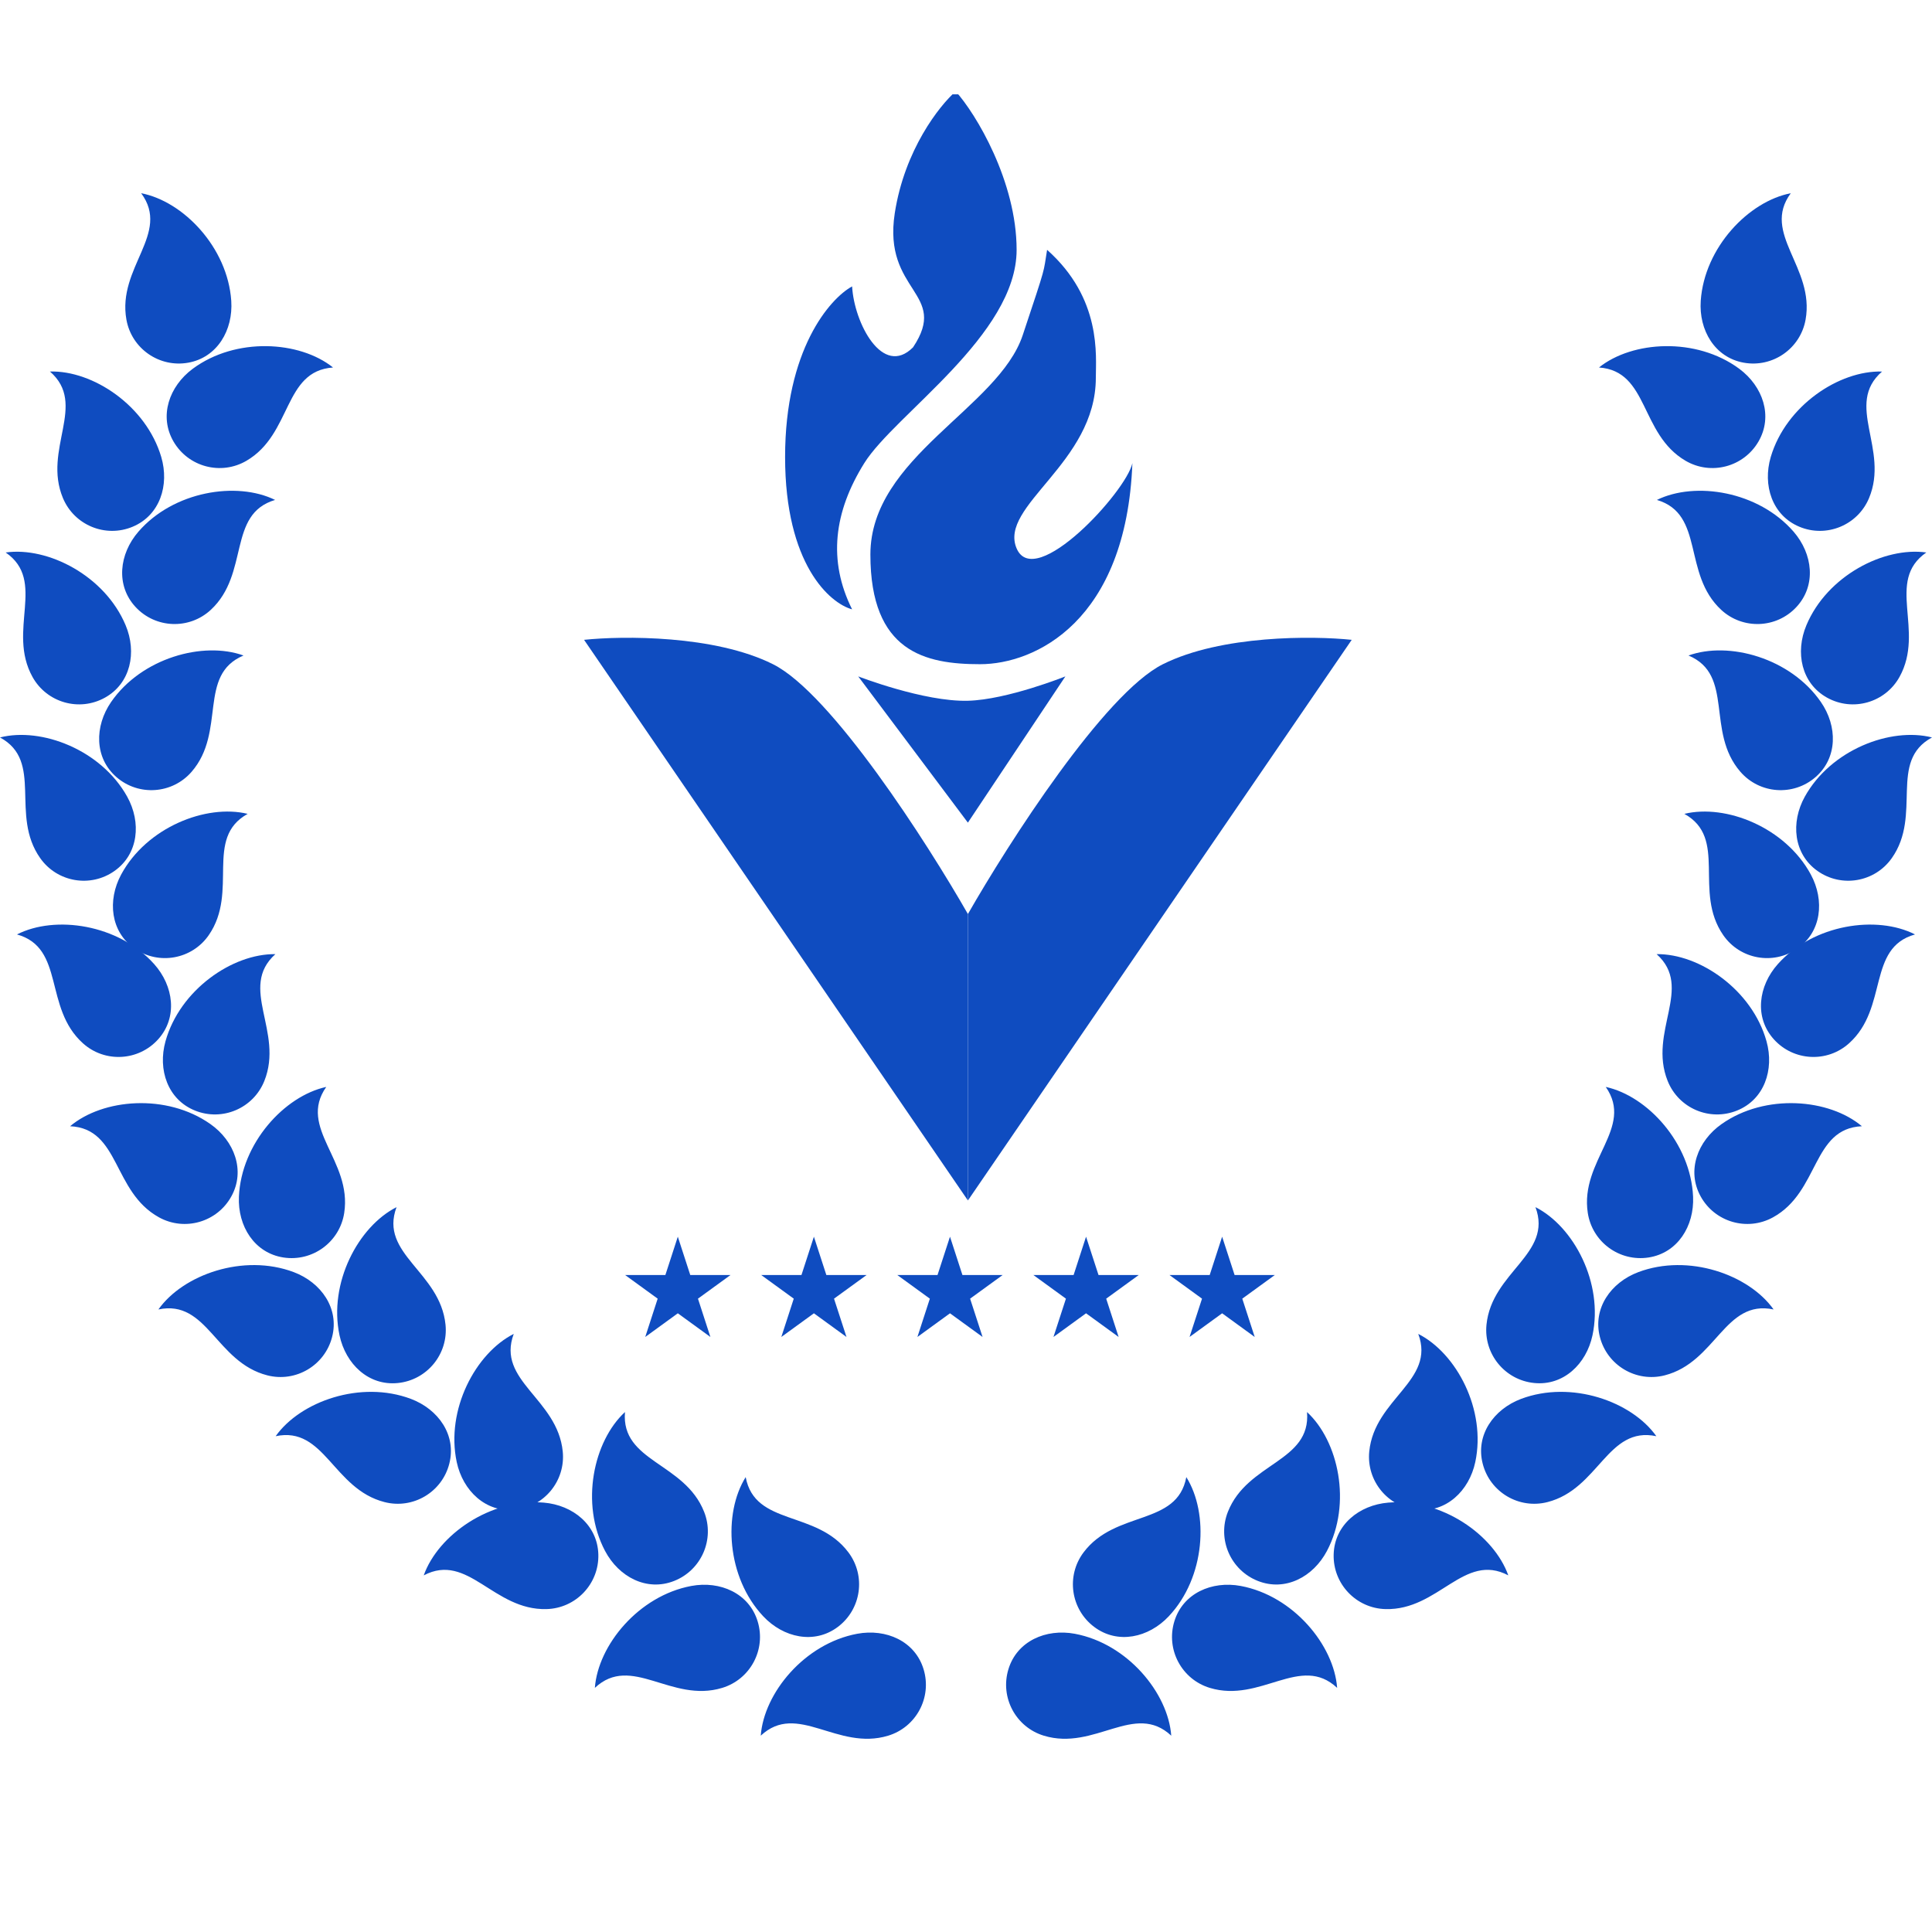
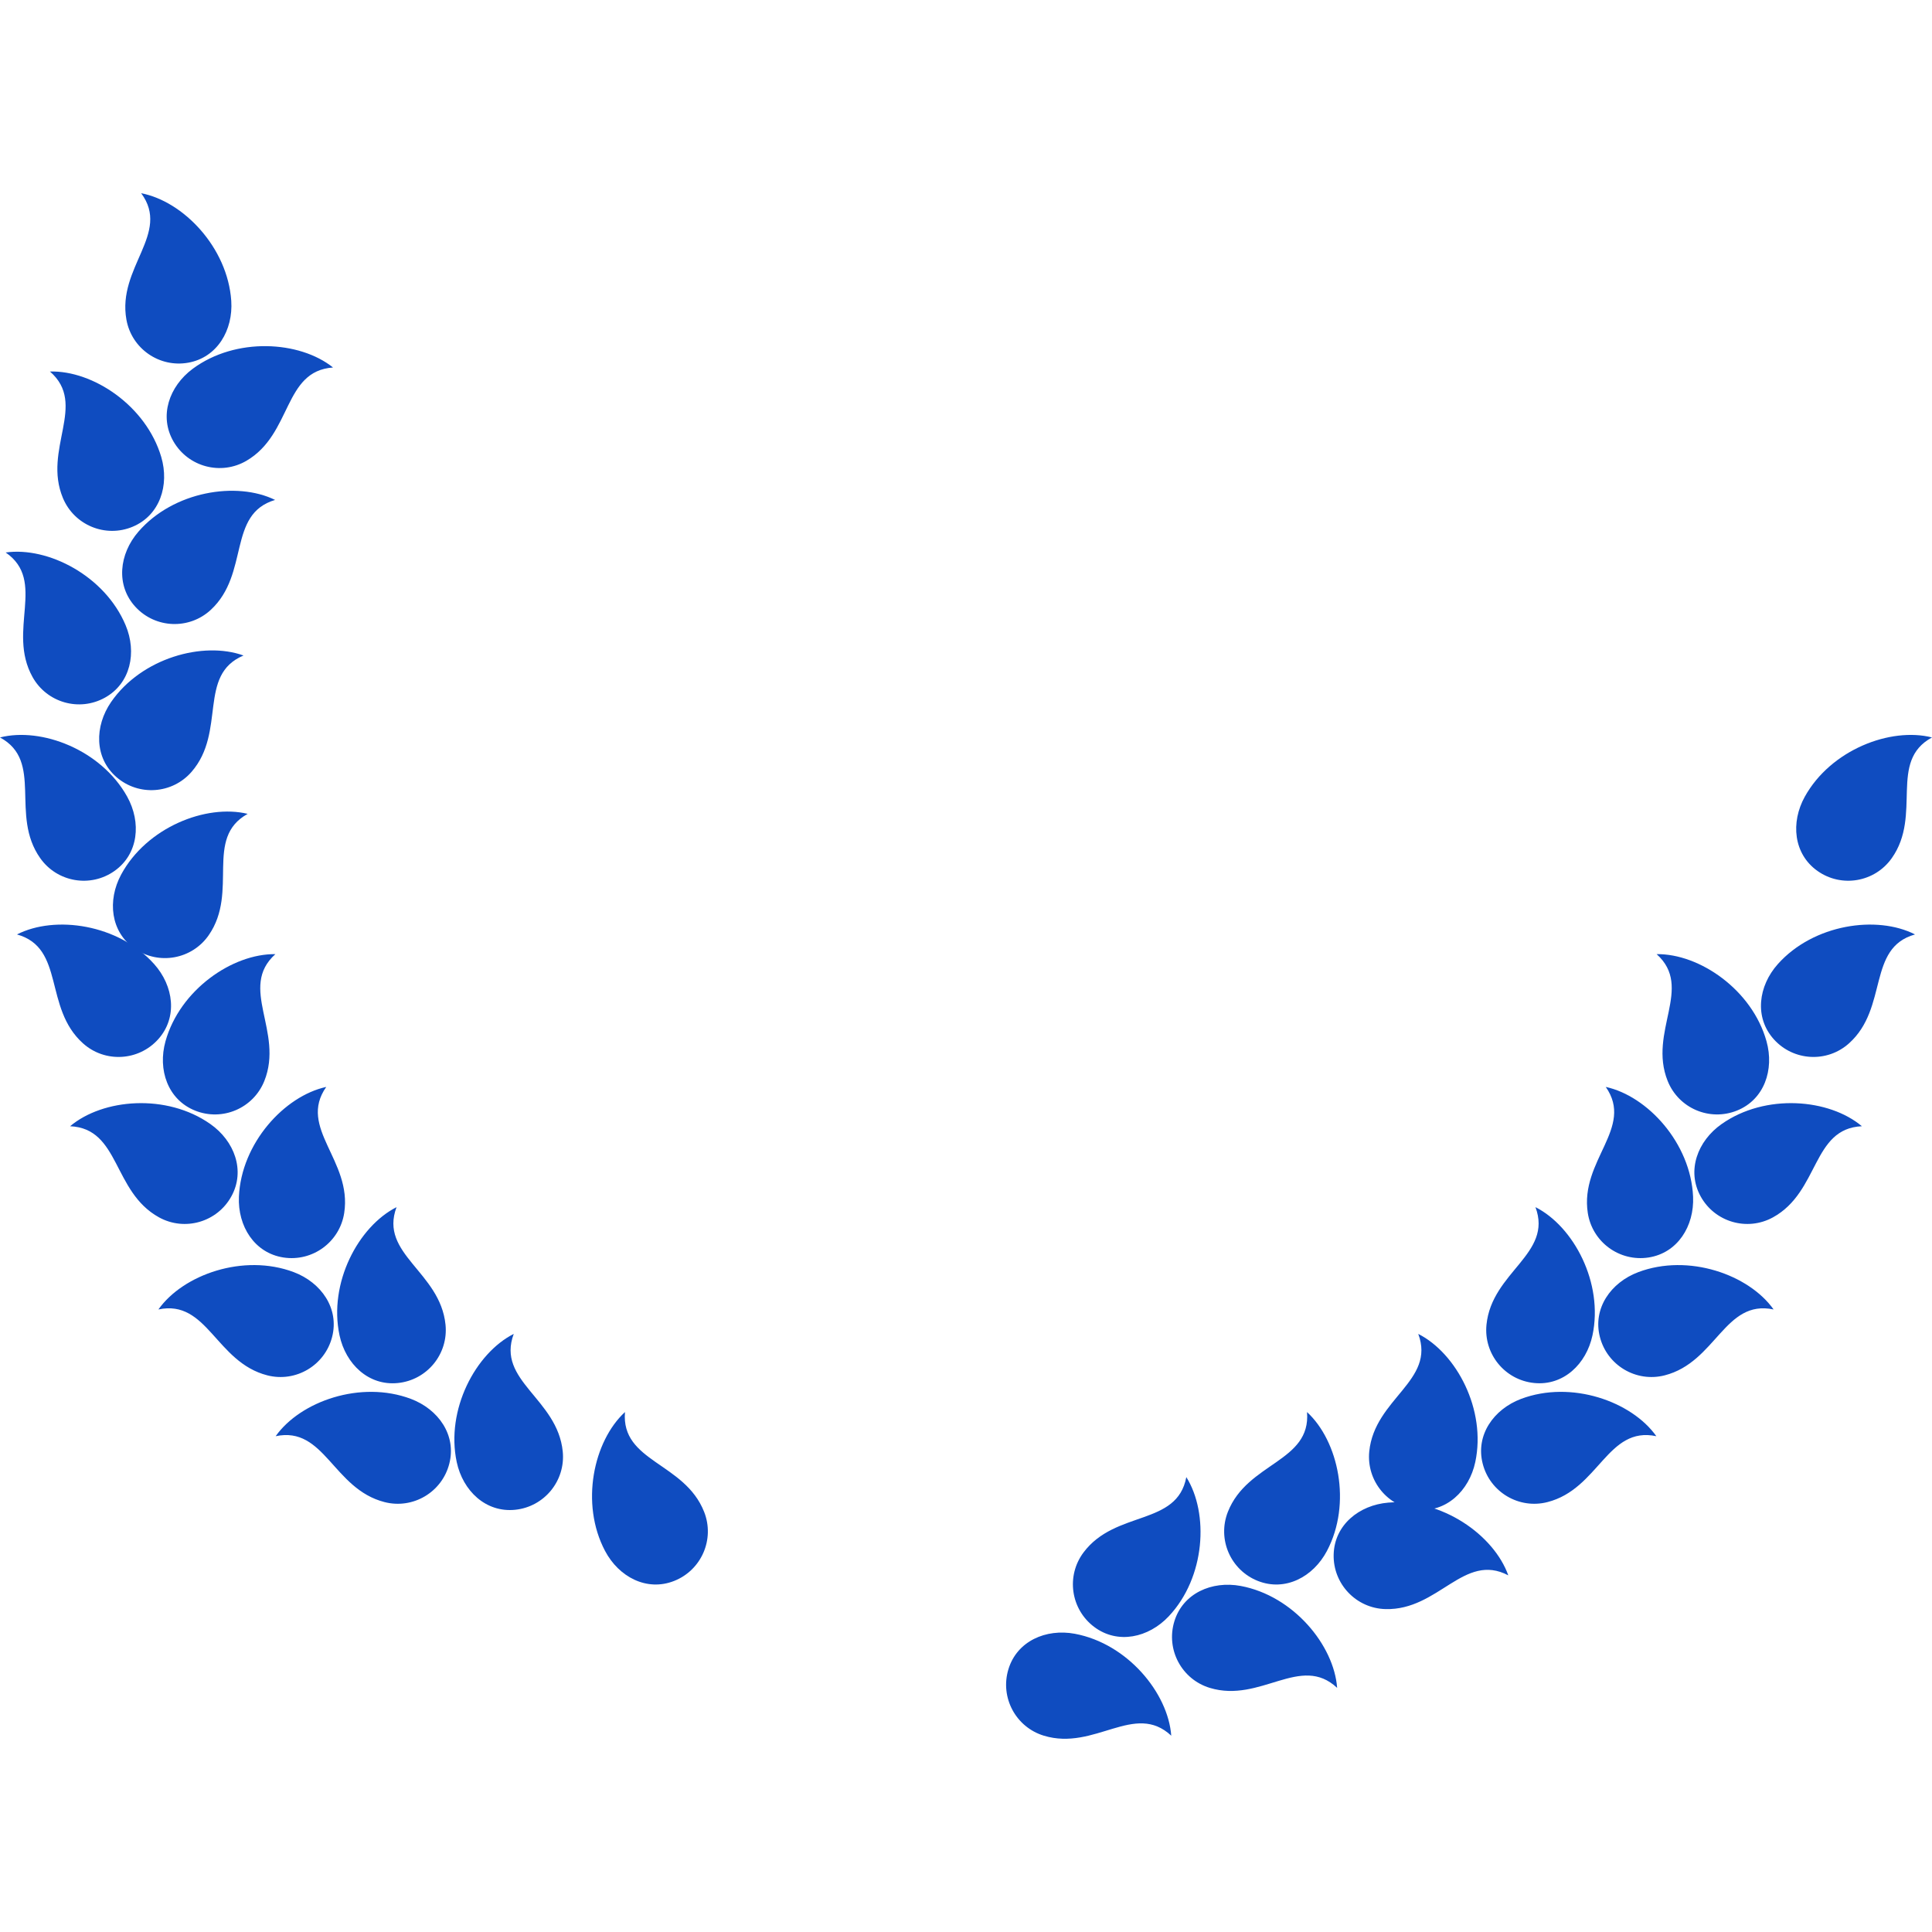
<svg xmlns="http://www.w3.org/2000/svg" width="80" height="80" viewBox="0 0 80 80" fill="none">
  <path d="M7.981 15.27C7.002 15.996 6.573 17.234 7.187 18.286C7.801 19.338 9.15 19.694 10.203 19.081C12.107 17.97 11.719 15.361 13.79 15.217C12.407 14.11 9.764 13.95 7.981 15.27ZM9.576 12.456C9.658 13.671 8.995 14.802 7.796 15.018C6.598 15.233 5.451 14.437 5.235 13.238C4.843 11.068 7.081 9.671 5.846 8.001C7.588 8.335 9.424 10.243 9.576 12.456ZM5.731 22.016C4.933 22.937 4.784 24.239 5.612 25.133C6.438 26.026 7.834 26.08 8.728 25.253C10.346 23.754 9.401 21.292 11.391 20.701C9.8 19.92 7.185 20.339 5.731 22.016ZM6.677 18.922C7.021 20.091 6.62 21.338 5.495 21.81C4.373 22.281 3.081 21.752 2.608 20.629C1.756 18.596 3.636 16.746 2.068 15.384C3.84 15.332 6.048 16.795 6.677 18.922ZM4.601 29.068C3.91 30.07 3.903 31.381 4.823 32.179C5.743 32.977 7.135 32.879 7.934 31.958C9.379 30.291 8.169 27.948 10.083 27.143C8.416 26.541 5.862 27.242 4.601 29.068ZM5.202 25.89C5.674 27.014 5.41 28.297 4.344 28.889C3.28 29.48 1.938 29.096 1.346 28.031C0.276 26.103 1.943 24.058 0.235 22.877C1.99 22.631 4.345 23.844 5.202 25.89ZM5.017 36.213C4.439 37.285 4.576 38.589 5.577 39.281C6.579 39.974 7.953 39.723 8.645 38.721C9.899 36.907 8.44 34.71 10.255 33.7C8.532 33.283 6.071 34.26 5.017 36.213Z" fill="#0F4CC0" />
  <path d="M5.267 32.989C5.858 34.054 5.736 35.359 4.743 36.063C3.749 36.768 2.372 36.532 1.668 35.538C0.393 33.739 1.825 31.525 0 30.536C1.718 30.1 4.191 31.048 5.267 32.989ZM6.852 43.119C6.525 44.293 6.946 45.534 8.077 45.987C9.208 46.441 10.491 45.893 10.945 44.762C11.766 42.716 9.857 40.896 11.403 39.509C9.632 39.485 7.448 40.982 6.852 43.119ZM6.382 39.919C7.194 40.827 7.364 42.127 6.551 43.033C5.737 43.94 4.342 44.016 3.436 43.202C1.795 41.729 2.703 39.253 0.703 38.693C2.282 37.887 4.903 38.265 6.382 39.919ZM9.893 49.553C9.84 50.77 10.533 51.884 11.737 52.07C12.94 52.255 14.067 51.431 14.253 50.226C14.589 48.047 12.318 46.706 13.509 45.007C11.778 45.384 9.99 47.336 9.893 49.553ZM8.711 46.544C9.707 47.244 10.168 48.471 9.581 49.538C8.994 50.606 7.652 50.995 6.585 50.408C4.653 49.345 4.977 46.727 2.902 46.635C4.257 45.493 6.896 45.267 8.711 46.544ZM14.059 55.294C14.314 56.485 15.263 57.391 16.474 57.268C17.686 57.146 18.57 56.065 18.448 54.853C18.227 52.658 15.691 51.93 16.42 49.986C14.838 50.785 13.597 53.124 14.059 55.294ZM12.161 52.675C13.3 53.104 14.054 54.177 13.753 55.358C13.452 56.538 12.252 57.251 11.072 56.951C8.935 56.406 8.59 53.791 6.559 54.222C7.585 52.776 10.083 51.895 12.161 52.675ZM18.912 60.542C19.167 61.733 20.115 62.639 21.328 62.517C22.539 62.395 23.423 61.314 23.302 60.102C23.081 57.908 20.546 57.179 21.273 55.234C19.692 56.034 18.45 58.373 18.912 60.542ZM17.013 57.924C18.154 58.354 18.907 59.426 18.605 60.606C18.306 61.787 17.104 62.5 15.925 62.199C13.788 61.655 13.444 59.04 11.414 59.47C12.439 58.025 14.936 57.145 17.013 57.924ZM25.054 64.221C25.623 65.299 26.782 65.911 27.915 65.463C29.048 65.015 29.604 63.734 29.156 62.602C28.346 60.55 25.708 60.54 25.879 58.47C24.575 59.671 24.017 62.26 25.054 64.221Z" fill="#0F4CC0" />
-   <path d="M22.514 62.22C23.727 62.321 24.744 63.149 24.776 64.366C24.809 65.583 23.848 66.597 22.63 66.629C20.426 66.687 19.382 64.264 17.546 65.233C18.139 63.562 20.303 62.035 22.514 62.22ZM31.604 66.927C32.438 67.815 33.719 68.099 34.693 67.367C35.666 66.635 35.863 65.253 35.131 64.28C33.806 62.516 31.261 63.205 30.877 61.164C29.937 62.666 30.084 65.311 31.604 66.927ZM28.625 65.671C29.822 65.448 31.021 65.975 31.374 67.141C31.728 68.307 31.07 69.538 29.904 69.892C27.794 70.532 26.147 68.471 24.632 69.891C24.762 68.124 26.444 66.079 28.625 65.671ZM35.494 67.651C36.691 67.428 37.891 67.955 38.244 69.121C38.598 70.287 37.94 71.518 36.774 71.872C34.664 72.511 33.017 70.453 31.501 71.871C31.631 70.104 33.312 68.059 35.494 67.651ZM66.21 15.217C68.282 15.361 67.893 17.97 69.798 19.081C70.85 19.694 72.199 19.338 72.813 18.286C73.427 17.234 72.998 15.996 72.019 15.27C70.236 13.95 67.593 14.11 66.21 15.217ZM74.153 8.001C72.919 9.671 75.157 11.068 74.765 13.238C74.549 14.437 73.402 15.233 72.204 15.018C71.005 14.802 70.341 13.671 70.424 12.456C70.576 10.243 72.412 8.335 74.153 8.001ZM68.609 20.701C70.6 21.292 69.654 23.754 71.272 25.253C72.166 26.08 73.562 26.026 74.388 25.133C75.216 24.239 75.067 22.937 74.269 22.016C72.815 20.339 70.2 19.92 68.609 20.701ZM77.932 15.385C76.364 16.746 78.244 18.596 77.391 20.63C76.919 21.752 75.627 22.281 74.505 21.81C73.38 21.338 72.979 20.091 73.323 18.923C73.952 16.795 76.161 15.332 77.932 15.385ZM69.917 27.143C71.831 27.948 70.621 30.291 72.066 31.958C72.865 32.879 74.257 32.977 75.177 32.179C76.097 31.381 76.091 30.07 75.399 29.068C74.138 27.242 71.584 26.541 69.917 27.143ZM79.765 22.877C78.057 24.059 79.724 26.103 78.654 28.031C78.062 29.096 76.72 29.48 75.656 28.889C74.59 28.297 74.326 27.014 74.799 25.89C75.656 23.844 78.01 22.631 79.765 22.877ZM69.746 33.7C71.56 34.71 70.101 36.907 71.355 38.721C72.047 39.723 73.421 39.974 74.423 39.281C75.425 38.589 75.561 37.285 74.983 36.213C73.929 34.26 71.468 33.283 69.746 33.7Z" fill="#0F4CC0" />
  <path d="M80 30.536C78.175 31.525 79.607 33.739 78.332 35.538C77.628 36.532 76.251 36.768 75.257 36.063C74.264 35.359 74.142 34.054 74.733 32.989C75.809 31.048 78.282 30.1 80 30.536ZM68.597 39.509C70.143 40.896 68.234 42.716 69.055 44.762C69.509 45.893 70.792 46.441 71.923 45.987C73.054 45.534 73.475 44.293 73.148 43.119C72.552 40.982 70.368 39.485 68.597 39.509ZM79.297 38.693C77.298 39.253 78.205 41.73 76.564 43.202C75.658 44.016 74.263 43.94 73.449 43.033C72.636 42.127 72.806 40.827 73.618 39.919C75.097 38.265 77.718 37.887 79.297 38.693ZM66.491 45.007C67.682 46.706 65.411 48.047 65.747 50.226C65.933 51.431 67.06 52.255 68.263 52.07C69.467 51.884 70.16 50.77 70.107 49.553C70.01 47.336 68.222 45.384 66.491 45.007ZM77.097 46.635C75.023 46.727 75.347 49.345 73.415 50.408C72.347 50.995 71.006 50.606 70.419 49.538C69.832 48.471 70.293 47.244 71.289 46.544C73.104 45.267 75.743 45.493 77.097 46.635ZM63.58 49.985C64.308 51.93 61.773 52.658 61.552 54.853C61.43 56.064 62.314 57.146 63.526 57.267C64.737 57.39 65.686 56.485 65.941 55.294C66.403 53.124 65.162 50.785 63.58 49.985ZM73.441 54.222C71.409 53.791 71.065 56.406 68.928 56.951C67.748 57.251 66.548 56.538 66.247 55.358C65.946 54.177 66.7 53.104 67.839 52.676C69.917 51.895 72.415 52.776 73.441 54.222ZM58.727 55.234C59.454 57.179 56.919 57.907 56.698 60.101C56.577 61.314 57.461 62.395 58.672 62.517C59.885 62.639 60.833 61.733 61.088 60.542C61.55 58.373 60.308 56.034 58.727 55.234ZM68.586 59.47C66.556 59.04 66.212 61.655 64.075 62.199C62.896 62.5 61.694 61.787 61.395 60.606C61.093 59.426 61.846 58.354 62.987 57.924C65.064 57.145 67.561 58.025 68.586 59.47ZM54.121 58.47C54.292 60.54 51.654 60.55 50.844 62.602C50.397 63.734 50.952 65.015 52.085 65.463C53.218 65.911 54.377 65.299 54.946 64.221C55.983 62.26 55.425 59.671 54.121 58.47Z" fill="#0F4CC0" />
  <path d="M62.455 65.232C60.618 64.264 59.574 66.687 57.37 66.629C56.153 66.597 55.191 65.583 55.224 64.366C55.256 63.149 56.273 62.321 57.486 62.22C59.697 62.035 61.861 63.562 62.455 65.232ZM49.123 61.164C48.74 63.205 46.195 62.516 44.869 64.28C44.137 65.253 44.334 66.635 45.308 67.367C46.281 68.099 47.562 67.815 48.396 66.927C49.916 65.311 50.063 62.666 49.123 61.164ZM55.368 69.891C53.853 68.471 52.206 70.532 50.096 69.892C48.931 69.538 48.272 68.307 48.626 67.141C48.979 65.975 50.178 65.448 51.376 65.671C53.557 66.079 55.238 68.124 55.368 69.891ZM48.499 71.871C46.984 70.453 45.336 72.511 43.226 71.872C42.06 71.518 41.402 70.287 41.756 69.121C42.109 67.955 43.309 67.428 44.506 67.651C46.688 68.059 48.369 70.104 48.499 71.871Z" fill="#0F4CC0" />
  <g clip-path="url(#clip0_3393_880)">
    <path d="M42.096 10.345C42.096 7.519 40.414 4.71 39.573 3.784C38.9 4.373 37.454 6.207 37.05 8.831C36.546 12.111 39.321 12.111 37.807 14.382C36.546 15.644 35.368 13.373 35.284 11.859C34.359 12.364 32.509 14.483 32.509 18.924C32.509 23.365 34.359 24.98 35.284 25.232C34.275 23.214 34.528 21.195 35.789 19.176C37.05 17.158 42.096 13.877 42.096 10.345Z" fill="#0F4CC0" />
-     <path d="M42.349 13.878C43.358 10.85 43.19 11.354 43.358 10.345C45.628 12.364 45.376 14.734 45.376 15.644C45.376 19.177 41.339 20.943 42.096 22.709C42.853 24.476 46.637 20.354 46.89 19.177C46.637 25.737 42.853 27.503 40.583 27.503C38.312 27.503 36.041 26.999 36.041 22.962C36.041 18.924 41.339 16.906 42.349 13.878Z" fill="#0F4CC0" />
    <path d="M55.972 26.494L40.079 49.709V37.849C41.761 34.905 45.73 28.715 48.152 27.504C50.574 26.293 54.374 26.326 55.972 26.494Z" fill="#0F4CC0" />
    <path d="M24.185 26.494L40.079 49.709V37.849C38.397 34.905 34.428 28.715 32.006 27.503C29.584 26.292 25.783 26.326 24.185 26.494Z" fill="#0F4CC0" />
-     <path d="M40.078 34.064L35.537 28.008C35.537 28.008 38.262 29.065 40.078 29.017C41.703 28.975 44.115 28.008 44.115 28.008L40.078 34.064Z" fill="#0F4CC0" />
    <path d="M28.067 51.209L28.582 52.795H30.25L28.901 53.775L29.416 55.361L28.067 54.381L26.718 55.361L27.233 53.775L25.884 52.795H27.552L28.067 51.209Z" fill="#0F4CC0" />
-     <path d="M33.702 51.209L34.217 52.795H35.885L34.535 53.775L35.051 55.361L33.702 54.381L32.353 55.361L32.868 53.775L31.519 52.795H33.187L33.702 51.209Z" fill="#0F4CC0" />
    <path d="M39.337 51.209L39.852 52.795H41.519L40.17 53.775L40.686 55.361L39.337 54.381L37.988 55.361L38.503 53.775L37.154 52.795H38.821L39.337 51.209Z" fill="#0F4CC0" />
    <path d="M44.971 51.209L45.487 52.795H47.154L45.805 53.775L46.32 55.361L44.971 54.381L43.622 55.361L44.138 53.775L42.789 52.795H44.456L44.971 51.209Z" fill="#0F4CC0" />
    <path d="M50.606 51.209L51.122 52.795H52.789L51.44 53.775L51.955 55.361L50.606 54.381L49.257 55.361L49.773 53.775L48.424 52.795H50.091L50.606 51.209Z" fill="#0F4CC0" />
  </g>
  <defs>
    <clipPath id="clip0_3393_880">
-       <rect width="53.281" height="53.281" fill="white" transform="translate(13.438 3.906)" />
-     </clipPath>
+       </clipPath>
  </defs>
</svg>